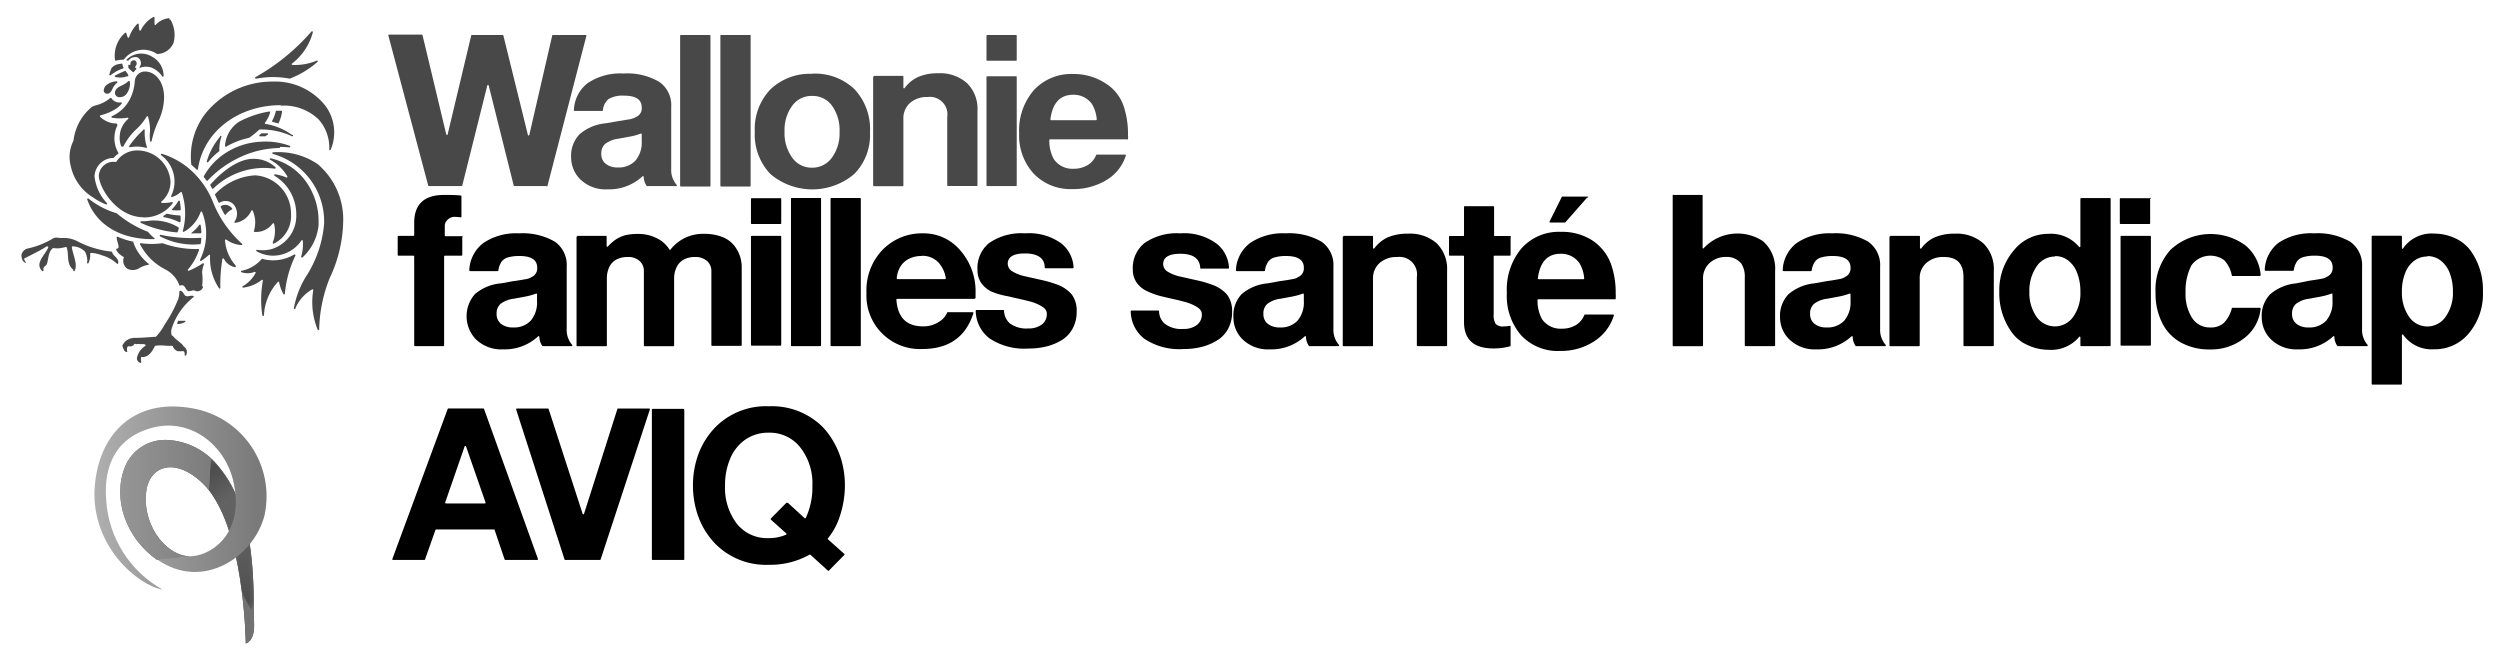
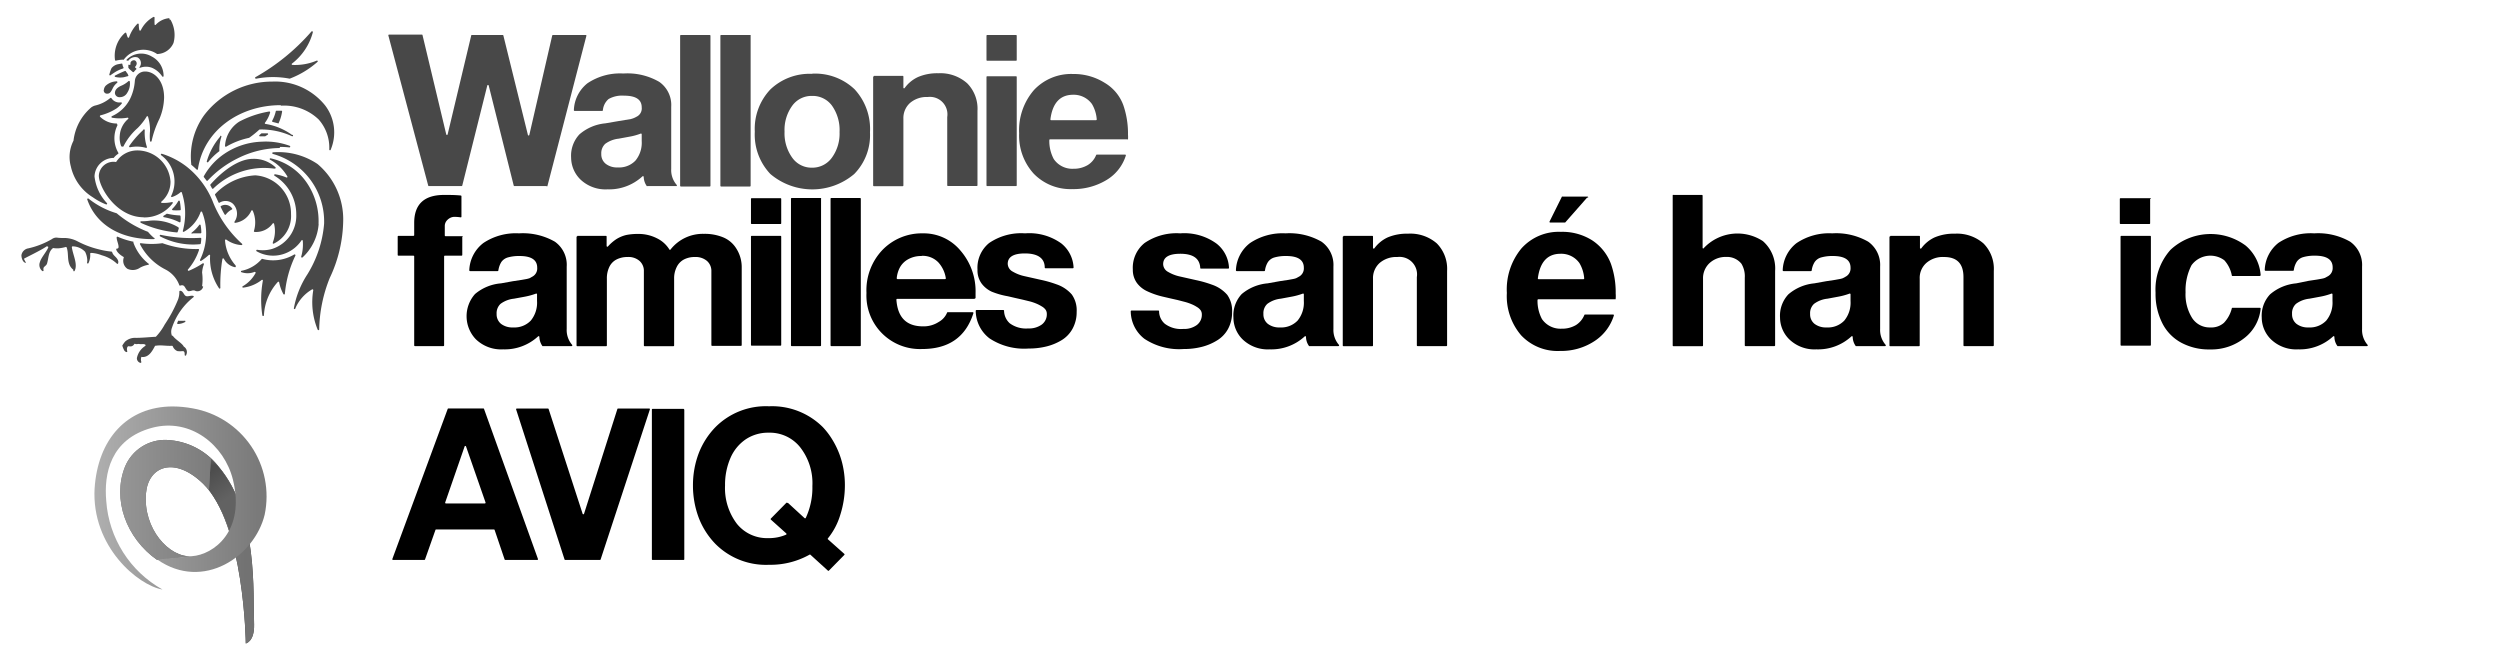
<svg xmlns="http://www.w3.org/2000/svg" xmlns:xlink="http://www.w3.org/1999/xlink" id="Calque_1" data-name="Calque 1" viewBox="0 0 299.98 79.25">
  <defs>
    <style>.cls-1{clip-path:url(#clip-path);}.cls-2{fill:none;}.cls-3{fill:url(#Dégradé_sans_nom_4);}.cls-4{clip-path:url(#clip-path-2);}.cls-5{fill:url(#Dégradé_sans_nom_4-2);}.cls-6{fill:#484848;}.cls-7{clip-path:url(#clip-path-3);}.cls-8{fill:url(#Dégradé_sans_nom_16);}.cls-9{fill:url(#Dégradé_sans_nom_15);}.cls-10{clip-path:url(#clip-path-5);}.cls-11{mask:url(#mask);}.cls-12{fill:url(#Dégradé_sans_nom_14);}.cls-13{clip-path:url(#clip-path-6);}.cls-14{mask:url(#mask-2);}.cls-15{fill:url(#Dégradé_sans_nom_14-2);}.cls-16{clip-path:url(#clip-path-7);}.cls-17{fill:url(#Dégradé_sans_nom_13);}</style>
    <clipPath id="clip-path">
      <rect class="cls-2" x="22.67" y="54.8" width="8.55" height="10.17" transform="translate(-28.83 25.22) rotate(-33.92)" />
    </clipPath>
    <linearGradient id="Dégradé_sans_nom_4" x1="454.95" y1="547.73" x2="455.95" y2="547.73" gradientTransform="matrix(0, -3.77, -3.77, 0, 2090.21, 1775.15)" gradientUnits="userSpaceOnUse">
      <stop offset="0" stop-color="#fff" />
      <stop offset="1" />
    </linearGradient>
    <clipPath id="clip-path-2">
      <rect class="cls-2" x="28.03" y="63.75" width="2.65" height="9.54" transform="translate(-3.39 1.55) rotate(-2.87)" />
    </clipPath>
    <linearGradient id="Dégradé_sans_nom_4-2" x1="266.81" y1="496.09" x2="267.81" y2="496.09" gradientTransform="matrix(0, 9.45, 9.45, 0, -4659.77, -2457.8)" xlink:href="#Dégradé_sans_nom_4" />
    <clipPath id="clip-path-3">
      <path class="cls-2" d="M15,56c-1.56,3.89.14,8.6,3.87,11.2L23,66.74c-2.67.21-5.86-3.28-5.48-7.56.28-3.23,3.4-4.47,6.83-1.16,5,4.83,5.14,19.19,5.14,19.19s1.05-.21,1-2.27C30.34,71.25,31,61.62,26.24,56A8.33,8.33,0,0,0,20,52.79,5.2,5.2,0,0,0,15,56" />
    </clipPath>
    <linearGradient id="Dégradé_sans_nom_16" x1="290.21" y1="556.75" x2="291.21" y2="556.75" gradientTransform="matrix(16.05, 0, 0, -16.05, -4644.42, 9002.83)" gradientUnits="userSpaceOnUse">
      <stop offset="0" stop-color="#777" />
      <stop offset="1" stop-color="#3d3d3d" />
    </linearGradient>
    <linearGradient id="Dégradé_sans_nom_15" x1="290.21" y1="556.75" x2="291.21" y2="556.75" gradientTransform="matrix(16.05, 0, 0, -16.05, -4644.42, 9002.83)" gradientUnits="userSpaceOnUse">
      <stop offset="0" stop-color="#989898" />
      <stop offset="1" stop-color="#727272" />
    </linearGradient>
    <clipPath id="clip-path-5">
      <path class="cls-2" d="M25.07,58.81a17.35,17.35,0,0,1,2.74,5.94l1-4.13A14.87,14.87,0,0,0,26.24,56a12.38,12.38,0,0,0-.94-1Z" />
    </clipPath>
    <mask id="mask" x="14.44" y="47.36" width="25.01" height="25.04" maskUnits="userSpaceOnUse">
      <g class="cls-1">
        <rect class="cls-3" x="17.96" y="50.84" width="17.97" height="18.09" transform="translate(-28.83 25.22) rotate(-33.91)" />
      </g>
    </mask>
    <linearGradient id="Dégradé_sans_nom_14" x1="454.95" y1="547.73" x2="455.95" y2="547.73" gradientTransform="matrix(0, -3.77, -3.77, 0, 2090.21, 1775.15)" gradientUnits="userSpaceOnUse">
      <stop offset="0" stop-color="#626262" />
      <stop offset="1" stop-color="#4d4d4d" />
    </linearGradient>
    <clipPath id="clip-path-6">
      <path class="cls-2" d="M28.27,66.57c.34,1.53.59,3.06.76,4.47.14.35.29.7.46,1a11.83,11.83,0,0,0,.69,1.16l.26-.86a45.11,45.11,0,0,0-.73-8.58Z" />
    </clipPath>
    <mask id="mask-2" x="27.31" y="63.53" width="4.09" height="9.97" maskUnits="userSpaceOnUse">
      <g class="cls-4">
        <rect class="cls-5" x="27.55" y="63.62" width="3.6" height="9.8" transform="translate(-3.39 1.56) rotate(-2.87)" />
      </g>
    </mask>
    <linearGradient id="Dégradé_sans_nom_14-2" x1="266.81" y1="496.09" x2="267.81" y2="496.09" gradientTransform="matrix(0, 9.45, 9.45, 0, -4659.77, -2457.8)" xlink:href="#Dégradé_sans_nom_14" />
    <clipPath id="clip-path-7">
      <path class="cls-2" d="M11.35,58.58c-.4,7,5.23,11.67,8.15,12.16a13.22,13.22,0,0,1-6.75-10.61c-.3-3.27.49-7.45,5.5-8.8,4.61-1.23,8.67,2.06,9.7,6.23,1.51,6.12-2.27,9-4.94,9.18l-4.12.41c5.49,3.83,11.67-.41,12.87-5.4A10.72,10.72,0,0,0,23.12,49a13.49,13.49,0,0,0-2.39-.23c-5.49,0-9,3.93-9.38,9.86" />
    </clipPath>
    <linearGradient id="Dégradé_sans_nom_13" x1="295.13" y1="550.99" x2="296.13" y2="550.99" gradientTransform="matrix(20.7, 0, 0, -20.7, -6098.96, 11467.23)" gradientUnits="userSpaceOnUse">
      <stop offset="0" stop-color="#b2b2b2" />
      <stop offset="1" stop-color="#7a7a7a" />
    </linearGradient>
  </defs>
  <path class="cls-6" d="M65.6,22.33H61.73a.1.1,0,0,1-.09-.07l-3-12a.09.09,0,0,0-.17,0l-3,12a.1.1,0,0,1-.09.07H51.46a.08.08,0,0,1-.08-.07l-4.78-18a.09.09,0,0,1,.09-.11h3.92a.08.08,0,0,1,.09.07l2.84,11.88a.09.09,0,0,0,.18,0L56.54,4.27a.07.07,0,0,1,.08-.07h3.7a.08.08,0,0,1,.08.06l2.94,11.91a.09.09,0,0,0,.18,0l2.74-11.9a.1.1,0,0,1,.09-.07h3.93a.08.08,0,0,1,.08.11l-4.67,18a.1.1,0,0,1-.09.07" />
  <path class="cls-6" d="M81.14,22.33H77.69a.09.09,0,0,1-.08,0,2,2,0,0,1-.37-1.11.09.09,0,0,0-.15-.06,5.9,5.9,0,0,1-4.2,1.56,4.35,4.35,0,0,1-3.27-1.21,3.71,3.71,0,0,1-1.09-2.59,3.75,3.75,0,0,1,1-2.8,5.54,5.54,0,0,1,3.11-1.32l1.45-.25,1.62-.27a2.42,2.42,0,0,0,.66-.27A1.1,1.1,0,0,0,77,12.88c0-.93-.7-1.4-2.11-1.4a3.29,3.29,0,0,0-1.86.4,2,2,0,0,0-.69,1.36.09.09,0,0,1-.09.07h-3.3a.09.09,0,0,1-.09-.1A4.31,4.31,0,0,1,70.48,10,7,7,0,0,1,74.8,8.82a7.6,7.6,0,0,1,4.3,1,3.38,3.38,0,0,1,1.44,3v7.46a2.7,2.7,0,0,0,.66,1.91.09.09,0,0,1-.06.15M77,16.92v-.8a.09.09,0,0,0-.12-.09,7.23,7.23,0,0,1-1.4.38l-1.25.23a3.36,3.36,0,0,0-1.61.62,1.54,1.54,0,0,0-.47,1.21,1.44,1.44,0,0,0,.54,1.19,2.19,2.19,0,0,0,1.44.43,2.71,2.71,0,0,0,2.12-.82A3.37,3.37,0,0,0,77,16.92" />
  <path class="cls-6" d="M85.25,4.29v18a.09.09,0,0,1-.09.09H81.7a.1.1,0,0,1-.09-.09V4.29a.1.1,0,0,1,.09-.09h3.46a.09.09,0,0,1,.09.09" />
  <path class="cls-6" d="M90.07,4.29v18a.09.09,0,0,1-.09.09H86.53a.09.09,0,0,1-.09-.09V4.29a.09.09,0,0,1,.09-.09H90a.09.09,0,0,1,.09.09" />
  <path class="cls-6" d="M97.46,8.84a6.86,6.86,0,0,1,5.08,1.87,7,7,0,0,1,1.85,5.17,6.65,6.65,0,0,1-1.89,5,7.78,7.78,0,0,1-10.06,0,6.86,6.86,0,0,1-1.87-5.08,6.87,6.87,0,0,1,1.87-5.07,6.82,6.82,0,0,1,5-1.87m0,2.65a2.85,2.85,0,0,0-2.38,1.18,4.92,4.92,0,0,0-.92,3.11,5,5,0,0,0,.92,3.12,2.84,2.84,0,0,0,2.38,1.2,2.88,2.88,0,0,0,2.38-1.2,4.9,4.9,0,0,0,.92-3.07,5.07,5.07,0,0,0-.9-3.16,2.86,2.86,0,0,0-2.4-1.18" />
  <path class="cls-6" d="M104.86,9.1h3.45a.09.09,0,0,1,.09.09v1.36a.09.09,0,0,0,.16,0,4.09,4.09,0,0,1,1.6-1.31,5.86,5.86,0,0,1,2.43-.45A4.84,4.84,0,0,1,116.06,10a4.34,4.34,0,0,1,1.23,3.3v8.93a.09.09,0,0,1-.09.09h-3.45a.09.09,0,0,1-.09-.09V14.05a2.1,2.1,0,0,0-2.34-2.41,3.06,3.06,0,0,0-2.12.71,2.43,2.43,0,0,0-.8,1.9v8a.09.09,0,0,1-.09.09h-3.45a.09.09,0,0,1-.09-.09v-13a.09.09,0,0,1,.09-.09" />
  <path class="cls-6" d="M122,4.29V7.2a.09.09,0,0,1-.09.09h-3.45a.09.09,0,0,1-.09-.09V4.29a.09.09,0,0,1,.09-.09h3.45a.09.09,0,0,1,.09.09m0,4.9V22.24a.09.09,0,0,1-.09.09h-3.45a.09.09,0,0,1-.09-.09v-13a.09.09,0,0,1,.09-.09h3.45a.09.09,0,0,1,.09.09" />
  <path class="cls-6" d="M135.3,16.72H126a.09.09,0,0,0-.09.1,4.61,4.61,0,0,0,.53,2.26,2.69,2.69,0,0,0,2.36,1.17,3.26,3.26,0,0,0,1.73-.45,2.49,2.49,0,0,0,1-1.2.1.1,0,0,1,.08-.05H135a.09.09,0,0,1,.09.12,5.24,5.24,0,0,1-2.3,2.92,7.66,7.66,0,0,1-4.14,1.1,6.12,6.12,0,0,1-4.62-1.86A6.76,6.76,0,0,1,122.29,16a7.37,7.37,0,0,1,1.78-5.2,6.11,6.11,0,0,1,4.7-1.92,6.93,6.93,0,0,1,3.77,1.05,5.18,5.18,0,0,1,2.25,2.69,10.42,10.42,0,0,1,.56,3.53,4.3,4.3,0,0,1,0,.61m-9.22-2.34h5.38a.09.09,0,0,0,.09-.1,4.2,4.2,0,0,0-.57-1.83,2.69,2.69,0,0,0-2.26-1.12c-1.57,0-2.48,1-2.73,2.95a.09.09,0,0,0,.09.1" />
  <path class="cls-6" d="M20.72,40.26c.21.41,1.17.94,1.33,1.33l0,0a.75.75,0,0,1,.29,1,.09.09,0,0,1-.18,0c0-.23,0-.44-.22-.46a2.89,2.89,0,0,1-.65,0,1,1,0,0,1-.56-.58.11.11,0,0,0-.1-.06c-.65.05-1.3-.12-1.95,0a.13.13,0,0,0-.07,0c-.33.62-.74,1.4-1.56,1.35a.07.07,0,0,0-.09,0,.92.92,0,0,0,0,.59.1.1,0,0,1-.12.11.55.55,0,0,1-.31-.22.52.52,0,0,1-.1-.37,2.23,2.23,0,0,1,1-1.44.11.11,0,0,0,0-.16c-.26-.13-.43,0-.76-.08-.12,0-.31.05-.44,0a.1.1,0,0,0-.11,0,.53.53,0,0,1-.62.28.19.19,0,0,0-.23.13.7.7,0,0,0,0,.45.09.09,0,0,1-.14.1.44.44,0,0,1-.23-.2,2.91,2.91,0,0,1-.21-.51.08.08,0,0,1,0-.08,3.65,3.65,0,0,1,.32-.45,1.78,1.78,0,0,1,1.29-.45c.78,0,1.61-.09,2.4-.13a6.84,6.84,0,0,0,1.07-1.48,16.46,16.46,0,0,0,1.6-3A2.64,2.64,0,0,0,21.52,35a.1.1,0,0,1,.08-.11c.38,0,.44.49.69.62s.61-.1.91,0a.09.09,0,0,1,0,.16,7.84,7.84,0,0,0-2.56,3.64,1.34,1.34,0,0,0,0,1m1.51-1.82c-.22,0-.48,0-.66,0a.1.1,0,0,0-.1,0,1.23,1.23,0,0,0-.12.26.09.09,0,0,0,.09.13,1.92,1.92,0,0,0,.83-.23c.09,0,.05-.17,0-.18m-8-7.13c-.13-.49-.61-.63-.73-1.08a.1.1,0,0,0-.09-.07,9.83,9.83,0,0,1-1.51-.27,11.19,11.19,0,0,1-2.63-1,3.52,3.52,0,0,0-1.34-.36c-.37,0-.8,0-1.06-.05a.91.91,0,0,0-.6.18A9.94,9.94,0,0,1,3.4,29.8a1,1,0,0,0-.83.82c0,.37.19.92.55.92-.08-.18-.26-.45-.23-.5S5,30,5.58,29.57a.1.1,0,0,1,.09,0l.06,0a.11.11,0,0,1,.06.12c-.15.44-.88,1.26-1,1.76a.93.93,0,0,0,.3,1.08.1.1,0,0,0,.14-.1.53.53,0,0,1,0-.3c.09-.18.34-.27.41-.5.2-.64.15-1.44.72-1.86a.1.1,0,0,1,.07,0A3.31,3.31,0,0,0,7,29.8a5,5,0,0,0,.88-.16A.09.09,0,0,1,8,29.7c.22.6.09,1.26.28,1.89a1.44,1.44,0,0,0,.51.77.14.14,0,0,1,0,.13.09.09,0,0,0,.17,0c.39-.8-.2-1.86-.34-2.82a.1.1,0,0,1,.1-.11,2.1,2.1,0,0,1,1.49.65,2.39,2.39,0,0,1,.24.78,1.45,1.45,0,0,1,0,.51.09.09,0,0,0,.17.06,2.12,2.12,0,0,0,.2-1.12c0-.09.14-.1.19-.09a4,4,0,0,1,1.2.28,4.32,4.32,0,0,1,1.81,1,.09.09,0,0,0,.16-.05.81.81,0,0,0,0-.31M27.84,25a1,1,0,0,0-1.35-.26.11.11,0,0,0,0,.11c.14.3.31.63.46.88a.09.09,0,0,0,.16,0,2,2,0,0,1,.73-.6.1.1,0,0,0,0-.14m4.9,4.11a.09.09,0,0,0,.12.13,3.68,3.68,0,0,0,2.06-3.55,4.58,4.58,0,0,0-4.3-4.64,7.15,7.15,0,0,0-4.81,2.26.11.11,0,0,0,0,.11c.14.28.29.62.42.9a.11.11,0,0,0,.14,0,1.34,1.34,0,0,1,1.58.14,1.69,1.69,0,0,1,.19,2.15.09.09,0,0,0,.09.14,2.48,2.48,0,0,0,1.92-1.45.1.1,0,0,1,.18,0,3.49,3.49,0,0,1,.14,2.42.09.09,0,0,0,.08.12,2.45,2.45,0,0,0,2.16-1,.1.1,0,0,1,.17,0,3.64,3.64,0,0,1-.12,2.18m.2-8.79a.09.09,0,0,0,.08-.16,3.78,3.78,0,0,0-2.68-1c-1.65,0-3.55,1.33-5.11,3.08a.09.09,0,0,0,0,.11l.2.37a.1.1,0,0,0,.15,0,8.82,8.82,0,0,1,6-2.47,9.83,9.83,0,0,1,1.34.09m.64-2.61a9.28,9.28,0,0,1,1.14.06.1.1,0,0,0,.05-.19A8.25,8.25,0,0,0,31.44,17a8.49,8.49,0,0,0-4.51,1.45,7.85,7.85,0,0,0-2.47,2.69.11.11,0,0,0,0,.11l.24.31.08.11a.09.09,0,0,0,.14,0A12.43,12.43,0,0,1,28.52,19a11.55,11.55,0,0,1,5.06-1.24M32.06,16h-.63l-.06,0-.23.2a.09.09,0,0,0,.07.16h.6l.3-.19a.09.09,0,0,0,0-.17m1.33-1.24a5,5,0,0,0,.41-1.37c0-.06,0-.11-.1-.1l-.58,0a.08.08,0,0,0-.08.07,4.4,4.4,0,0,1-.43,1.13.1.1,0,0,0,.06.14l.61.16a.08.08,0,0,0,.11,0m-7,1.58a7.94,7.94,0,0,0-1.63,3,.1.1,0,0,0,.17.08,7.22,7.22,0,0,1,1.34-1.31.09.09,0,0,0,0-.08,4.85,4.85,0,0,1,.24-1.63.09.09,0,0,0-.16-.09m4.36-6.9a10.54,10.54,0,0,1,4,0h0a10.84,10.84,0,0,0,3.32-2,.09.09,0,0,0-.09-.16,6.68,6.68,0,0,1-2.89.51.09.09,0,0,1-.05-.17,7,7,0,0,0,2.49-3.75.1.1,0,0,0-.17-.09,25.38,25.38,0,0,1-6.72,5.48.1.1,0,0,0,.06.18m3,3.24a6,6,0,0,1,4.53,1.66,5.1,5.1,0,0,1,1.27,3.6.09.09,0,0,0,.18,0,5.34,5.34,0,0,0-.67-5.28,7.7,7.7,0,0,0-6.35-2.87,10.25,10.25,0,0,0-8.15,4,8.47,8.47,0,0,0-1.57,5.91.09.09,0,0,0,0,.07c.22.18.43.37.64.57a.09.09,0,0,0,.16-.05c.69-4.65,5-7.67,9.93-7.67M17.22,26.09a4.24,4.24,0,0,0,3.49-1.69.09.09,0,0,0-.09-.15,4.94,4.94,0,0,1-1.19.1.09.09,0,0,1-.06-.16,3.12,3.12,0,0,0,1.09-2.38,4,4,0,0,0-4-3.76,3,3,0,0,0-2.52,1.38.09.09,0,0,1-.08,0,1.76,1.76,0,0,0-2,1.64c0,1.42,2.13,5,5.37,5m3.51-.84a6.45,6.45,0,0,0,.86,0,.1.1,0,0,0,.09-.1,6.69,6.69,0,0,0-.12-1,.1.1,0,0,0-.18,0,4.25,4.25,0,0,1-.71.93.09.09,0,0,0,.06.16M24,28.54a17.93,17.93,0,0,1-4.71-.36.1.1,0,0,0-.08.18A8.46,8.46,0,0,0,24,29.3a.09.09,0,0,0,.09-.08,3.34,3.34,0,0,0,.06-.58.09.09,0,0,0-.1-.1m-4.34-2.47a6.7,6.7,0,0,1,1.82.6.09.09,0,0,0,.13-.07,3.44,3.44,0,0,0,0-.65.1.1,0,0,0-.09-.1,8.4,8.4,0,0,1-1.5-.2H20a3,3,0,0,1-.35.23.1.1,0,0,0,0,.18m-2.77.67a12.8,12.8,0,0,0,4.34,1.16.09.09,0,0,0,.1-.07c.05-.14.1-.29.14-.44l-.05-.1a5.7,5.7,0,0,0-3.36-.81,6.8,6.8,0,0,1-1.12.08.09.09,0,0,0,0,.18M23.07,28c.31,0,.69,0,1,0a.11.11,0,0,0,.09-.1,5.25,5.25,0,0,0-.09-.9.1.1,0,0,0-.17,0,4.27,4.27,0,0,1-.87.89.09.09,0,0,0,.05.17m-4.56.52a5.42,5.42,0,0,1-.76-.76s0,0,0,0A13.18,13.18,0,0,1,14,25.59l0,0a9.91,9.91,0,0,1-3.38-1.76.1.1,0,0,0-.15.11c1.07,3.08,4.09,4.83,8,4.75a.1.1,0,0,0,.06-.17m-.62,3.19A5.72,5.72,0,0,1,16,29.1.09.09,0,0,0,16,29a8.83,8.83,0,0,1-1.87-.59.09.09,0,0,0-.13.1c0,.31.18.67.22,1s-.1.31-.23.33,0,.51.85,1a.1.1,0,0,1,0,.1,1.17,1.17,0,0,0,.44,1.31,1.51,1.51,0,0,0,1.54-.14,3.29,3.29,0,0,1,1-.34.1.1,0,0,0,0-.17m6.43,2.73a5.86,5.86,0,0,0,0-1.62,3.29,3.29,0,0,1,.22-1,.1.1,0,0,0-.14-.11,10.27,10.27,0,0,1-1.67.89.1.1,0,0,1-.11-.15A6.93,6.93,0,0,0,23.88,30a.09.09,0,0,0-.09-.12,11.81,11.81,0,0,1-4.3-.7h0a9.18,9.18,0,0,1-2.59,0,.09.09,0,0,0-.1.13,7,7,0,0,0,3,3,3.45,3.45,0,0,1,1.71,1.89.09.09,0,0,0,.12.07c.31-.11.45,0,.58.22s.27.45.44.45a1.4,1.4,0,0,0,.39-.07.55.55,0,0,1,.34,0,.58.58,0,0,0,.35.08.71.71,0,0,0,.65-.56m3.91-2.52A5.08,5.08,0,0,1,27,28.84c0-.08.09-.14.15-.09a3.5,3.5,0,0,0,1.83.66.09.09,0,0,0,.06-.16,13.47,13.47,0,0,1-3.44-4.89,10.19,10.19,0,0,0-3.29-4.43,9.46,9.46,0,0,0-2.89-1.48.1.1,0,0,0-.09.17,3.92,3.92,0,0,1,1.21,4.89.09.09,0,0,0,.11.13,3,3,0,0,0,1-.56.1.1,0,0,1,.16,0,8.05,8.05,0,0,1,.13,4.62.09.09,0,0,0,.13.11,4.34,4.34,0,0,0,2-2.37.1.1,0,0,1,.18,0A7.12,7.12,0,0,1,24,31.18a.1.1,0,0,0,.14.12,6.49,6.49,0,0,0,.92-.71.09.09,0,0,1,.15.08,6.38,6.38,0,0,0,1.06,3.9.09.09,0,0,0,.17-.06,18.65,18.65,0,0,1,.25-3.45.1.1,0,0,1,.18,0,1.93,1.93,0,0,0,1.31,1,.09.09,0,0,0,.09-.15m7.08-1.4a4.93,4.93,0,0,1-3.85.56.1.1,0,0,0-.09,0A4.31,4.31,0,0,1,29,32.49a.09.09,0,0,0,0,.18,2.21,2.21,0,0,0,1.55-.05c.08,0,.15.06.12.14a4.09,4.09,0,0,1-1.53,1.58.09.09,0,0,0,.06.17,4.4,4.4,0,0,0,2.19-.91.09.09,0,0,1,.15.09,12.72,12.72,0,0,0-.06,4.16.1.1,0,0,0,.19,0,6.41,6.41,0,0,1,1.65-4,.1.1,0,0,1,.17,0A5,5,0,0,0,34,35.28a.1.1,0,0,0,.18,0,13.15,13.15,0,0,1,1.27-4.62.1.1,0,0,0-.14-.12m2.91-3.63A8.17,8.17,0,0,0,36.86,22,7.05,7.05,0,0,0,32.48,19a.09.09,0,0,0-.06.17,5.31,5.31,0,0,1,2.06,2,.09.09,0,0,1-.11.13A5.67,5.67,0,0,0,33,20.91a.1.1,0,0,0-.06.18,5.41,5.41,0,0,1,2.61,4.65,4.17,4.17,0,0,1-2.9,4.13,4,4,0,0,1-1.79.1.1.1,0,0,0-.07.18,4,4,0,0,0,3.55.21,4.13,4.13,0,0,0,1.82-1.49.09.09,0,0,1,.17,0,5.13,5.13,0,0,1-.19,1.92.1.1,0,0,0,.16.1,6.06,6.06,0,0,0,1.94-4.06M35.44,37a.09.09,0,0,1-.18,0,11,11,0,0,1,1.63-4.09,13.67,13.67,0,0,0,2-6.06,8.41,8.41,0,0,0-6.15-8.38.1.1,0,0,1,0-.19,8.38,8.38,0,0,1,5.36,1.4,8.68,8.68,0,0,1,3.08,6.9,16.54,16.54,0,0,1-1.62,6.79,17.36,17.36,0,0,0-1.26,6.19.1.1,0,0,1-.18,0,8.68,8.68,0,0,1-.53-4.74.1.1,0,0,0-.15-.09,4.8,4.8,0,0,0-2,2.27M14.64,17.55a.1.1,0,0,0,.18,0,7.31,7.31,0,0,1,1.7-2.19A7.18,7.18,0,0,0,17.59,14a.09.09,0,0,1,.17,0A5.47,5.47,0,0,1,18,15.74a6.19,6.19,0,0,0,0,1.19.1.1,0,0,0,.19,0,11.62,11.62,0,0,1,.94-2.67,6.89,6.89,0,0,0,.56-2.56c0-2.06-1.18-3.12-2.27-3.12a1.22,1.22,0,0,0-1.24,1.14,5.89,5.89,0,0,1-.56,2.12,4.49,4.49,0,0,1-2.19,2.1.1.1,0,0,0,0,.18,5.34,5.34,0,0,0,1.87,0,.09.09,0,0,1,.07.16,2.86,2.86,0,0,0-1,2,2.79,2.79,0,0,0,.19,1.31m2.64-2a11.26,11.26,0,0,0-1.7,1.94.1.1,0,0,0,.11.14,4.07,4.07,0,0,1,1.9.07.09.09,0,0,0,.11-.13,5.42,5.42,0,0,1-.25-2,.1.1,0,0,0-.17-.06m17.83.63a7.48,7.48,0,0,0-3.17-1.31.09.09,0,0,1-.06-.15,3.73,3.73,0,0,0,.61-1.21.1.1,0,0,0-.11-.13A11.83,11.83,0,0,0,28.7,14.6,3.71,3.71,0,0,0,27,17.5a.1.1,0,0,0,.14.1,9.22,9.22,0,0,1,2.75-1.06h0a11.39,11.39,0,0,0,1.24-1l.06,0a8.72,8.72,0,0,1,3.83.8.09.09,0,0,0,.1-.16M13.82,9.05a.1.1,0,0,0,0,.18,2.53,2.53,0,0,0,.85.06c.16,0,.46-.1.63-.14A.09.09,0,0,0,15.38,9a.94.94,0,0,0-.12-.22,3,3,0,0,1-.18-.25.11.11,0,0,0-.12,0c-.26.1-.52.22-.77.34l-.37.19M12.45,10.8a.39.39,0,0,0,.42.44c.31,0,.44-.2.65-.63a1.88,1.88,0,0,1,.53-.67A.1.1,0,0,0,14,9.76a2,2,0,0,0-1.33.54.88.88,0,0,0-.21.5m3.12-1a.1.1,0,0,0-.17-.06,3,3,0,0,1-.92.57c-.4.2-.7.45-.7.86a.53.53,0,0,0,.57.49,1,1,0,0,0,.91-.53,2,2,0,0,0,.31-1.33m.66-1.67a.08.08,0,0,1,0-.14.71.71,0,0,0,.11-.17.42.42,0,0,0-.16-.57.43.43,0,0,0-.53.27.58.58,0,0,0,0,.18.1.1,0,0,1-.12.09.11.11,0,0,0-.14,0c0,.07,0,.19,0,.33a1,1,0,0,0,.26.28l.26.23a.11.11,0,0,0,.15,0,1.53,1.53,0,0,1,.27-.3.09.09,0,0,0,0-.13l-.11-.11m4.08-5.91a2.51,2.51,0,0,0-1.6.77.09.09,0,0,1-.16,0,8,8,0,0,1,0-.83.1.1,0,0,0-.15-.08A3.66,3.66,0,0,0,16.9,3.62c0,.07-.16.07-.18,0a3.53,3.53,0,0,1-.07-.7.1.1,0,0,0-.16-.07,4.3,4.3,0,0,0-1,1.62.09.09,0,0,1-.17,0c-.08-.16-.12-.37-.18-.52a.1.1,0,0,0-.15,0,3.67,3.67,0,0,0-1.19,3.25.1.1,0,0,0,.11.08,3.55,3.55,0,0,1,.85-.12.1.1,0,0,0,.09,0,2.92,2.92,0,0,1,4-.68.08.08,0,0,0,.07,0,2.19,2.19,0,0,0,1.9-1.33,3.65,3.65,0,0,0-.36-2.78.11.11,0,0,0-.09,0M14.05,14.82A2.84,2.84,0,0,1,12,14a.11.11,0,0,1,.06-.16A6.4,6.4,0,0,0,14,13a3.53,3.53,0,0,0,.6-.56.1.1,0,0,0-.08-.16,1.13,1.13,0,0,1-1.15-.5.1.1,0,0,0-.16,0,4.34,4.34,0,0,1-1.82.89,1.43,1.43,0,0,0-.43.21,6.17,6.17,0,0,0-2.14,4s0,0,0,0a4.29,4.29,0,0,0-.32,3.09,5.82,5.82,0,0,0,2.65,3.71,7.26,7.26,0,0,0,1.58.85.1.1,0,0,0,.11-.15,5.53,5.53,0,0,1-1.5-3.22,2.31,2.31,0,0,1,2.24-2.21.07.07,0,0,0,.06,0,2.29,2.29,0,0,1,.55-.5.11.11,0,0,0,0-.13,3.48,3.48,0,0,1-.1-3.28.1.1,0,0,0-.08-.14M14,8.54a4.55,4.55,0,0,1,.76-.32.1.1,0,0,0,.06-.13.91.91,0,0,1-.13-.38.08.08,0,0,0-.1-.08l-.4.07a1.35,1.35,0,0,0-.81.48,3.91,3.91,0,0,0-.25.73.09.09,0,0,0,.15.1c.23-.16.46-.32.72-.47m1.29-1.28,0,0a.09.09,0,0,0,.13,0,1,1,0,0,1,1.09-.37.78.78,0,0,1,.2,1.2l.06.06a2,2,0,0,1,1.5,0,2.79,2.79,0,0,1,1.18,1,.1.1,0,0,0,.18,0,2.61,2.61,0,0,0-1.41-2.36,2.46,2.46,0,0,0-3,.34.1.1,0,0,0,0,.15" />
  <path d="M59.26,63.53H52.33a.09.09,0,0,0-.08.06L51,67.13a.1.1,0,0,1-.09.06H47.17a.09.09,0,0,1-.09-.12l6.64-18a.1.1,0,0,1,.08-.06H58a.09.09,0,0,1,.08.06l6.47,18a.09.09,0,0,1-.09.12H60.64a.1.1,0,0,1-.09-.06l-1.2-3.54a.1.1,0,0,0-.09-.06m-1-3.24-2.34-6.72a.09.09,0,0,0-.17,0l-2.33,6.72a.09.09,0,0,0,.08.12h4.68a.09.09,0,0,0,.08-.12" />
  <path d="M72,67.19H67.83a.1.1,0,0,1-.09-.06l-5.81-18a.09.09,0,0,1,.09-.11h3.72a.1.1,0,0,1,.09.06l4.08,12.57a.09.09,0,0,0,.17,0l4-12.57a.09.09,0,0,1,.09-.06H77.9a.08.08,0,0,1,.08.11l-5.91,18a.09.09,0,0,1-.08.06" />
  <path d="M82.11,49.15V67.1a.09.09,0,0,1-.09.09H78.31a.09.09,0,0,1-.09-.09V49.15a.09.09,0,0,1,.09-.09H82a.09.09,0,0,1,.09.09" />
  <path d="M99.31,64.68l2,1.78a.09.09,0,0,1,0,.13l-1.85,1.88a.08.08,0,0,1-.12,0l-2.1-1.91a.09.09,0,0,0-.11,0,9.61,9.61,0,0,1-4.84,1.21,8.55,8.55,0,0,1-6.45-2.51,9.27,9.27,0,0,1-2-3.14,11,11,0,0,1-.69-3.87,10.82,10.82,0,0,1,.69-3.86,9.33,9.33,0,0,1,2-3.13,8.53,8.53,0,0,1,6.44-2.51,8.62,8.62,0,0,1,6.46,2.51,8.83,8.83,0,0,1,1.1,1.44,10.14,10.14,0,0,1,.84,1.68,9.88,9.88,0,0,1,.52,1.85,10.86,10.86,0,0,1,.18,2,11.68,11.68,0,0,1-.56,3.57,8.2,8.2,0,0,1-1.47,2.79.08.08,0,0,0,0,.12m-4.77-4.34,1.95,1.79a.1.1,0,0,0,.15,0,8.58,8.58,0,0,0,.8-3.83A7,7,0,0,0,96,53.65a4.66,4.66,0,0,0-3.78-1.73,4.81,4.81,0,0,0-2.73.79,5.16,5.16,0,0,0-1.83,2.22A8.06,8.06,0,0,0,87,58.25a7.08,7.08,0,0,0,1.42,4.6,4.63,4.63,0,0,0,3.76,1.72,5.14,5.14,0,0,0,2.16-.42.1.1,0,0,0,0-.15l-1.84-1.65a.09.09,0,0,1,0-.13l1.85-1.88a.11.11,0,0,1,.13,0" />
  <path d="M55.47,28.39v2.2a.09.09,0,0,1-.09.09h-2a.09.09,0,0,0-.09.09V41.44a.09.09,0,0,1-.09.09H49.79a.09.09,0,0,1-.09-.09V30.77a.09.09,0,0,0-.09-.09h-1.8a.09.09,0,0,1-.09-.09v-2.2a.09.09,0,0,1,.09-.09h1.8a.09.09,0,0,0,.09-.09V26.75q0-3.36,3.59-3.36c.66,0,1.32,0,2,.07a.09.09,0,0,1,.08.09V26a.08.08,0,0,1-.1.08,5.17,5.17,0,0,0-.76-.06,1.16,1.16,0,0,0-.52.14,1.33,1.33,0,0,0-.45.4,1,1,0,0,0-.17.53v1.16a.09.09,0,0,0,.09.09h2a.09.09,0,0,1,.09.09" />
  <path d="M68.61,41.53H65.17a.12.12,0,0,1-.08,0,2,2,0,0,1-.37-1.11.09.09,0,0,0-.15-.06,5.9,5.9,0,0,1-4.2,1.56,4.36,4.36,0,0,1-3.28-1.22A4,4,0,0,1,57,35.28,5.51,5.51,0,0,1,60.12,34l1.44-.26,1.06-.16.56-.1a3.14,3.14,0,0,0,.37-.1l.3-.17a1.11,1.11,0,0,0,.61-1.09c0-.93-.7-1.4-2.11-1.4a4.83,4.83,0,0,0-1.41.17,1.44,1.44,0,0,0-.79.56,2.64,2.64,0,0,0-.35,1,.09.09,0,0,1-.09.08h-3.3a.1.1,0,0,1-.1-.1A4.31,4.31,0,0,1,58,29.16,7,7,0,0,1,62.28,28a7.71,7.71,0,0,1,4.3,1A3.4,3.4,0,0,1,68,32v7.47a2.72,2.72,0,0,0,.65,1.91.09.09,0,0,1-.06.15m-4.15-5.41v-.81a.09.09,0,0,0-.12-.08,8.31,8.31,0,0,1-1.4.38l-1.25.23a3.26,3.26,0,0,0-1.61.62,1.54,1.54,0,0,0-.47,1.21,1.47,1.47,0,0,0,.53,1.19,2.24,2.24,0,0,0,1.45.43,2.72,2.72,0,0,0,2.12-.82,3.38,3.38,0,0,0,.75-2.35" />
  <path d="M69.27,28.3H72.7a.09.09,0,0,1,.09.09v1.13a.09.09,0,0,0,.16.05,5.16,5.16,0,0,1,1-.87,4,4,0,0,1,1.23-.51,7.2,7.2,0,0,1,1.39-.12,4.86,4.86,0,0,1,2.27.53,3.58,3.58,0,0,1,1.48,1.34.08.08,0,0,0,.14,0,4.92,4.92,0,0,1,4-1.88,5.78,5.78,0,0,1,2.34.43,3.36,3.36,0,0,1,1.55,1.33A4.13,4.13,0,0,1,89,32v9.41a.09.09,0,0,1-.09.09H85.45a.09.09,0,0,1-.09-.09V32.56a1.59,1.59,0,0,0-.53-1.25,2.09,2.09,0,0,0-1.45-.47,2.74,2.74,0,0,0-1.32.3,2,2,0,0,0-.86.9,3,3,0,0,0-.31,1.41v8a.09.09,0,0,1-.09.09H77.35a.09.09,0,0,1-.09-.09V32.56a1.59,1.59,0,0,0-.52-1.25,2,2,0,0,0-1.44-.47,2.83,2.83,0,0,0-1.33.3,1.93,1.93,0,0,0-.86.9,3.12,3.12,0,0,0-.29,1.41v8a.09.09,0,0,1-.09.09H69.27a.09.09,0,0,1-.09-.09v-13a.09.09,0,0,1,.09-.09" />
  <path d="M98.52,23.85V41.44a.09.09,0,0,1-.09.09H95a.09.09,0,0,1-.09-.09V23.85a.09.09,0,0,1,.09-.09h3.45a.09.09,0,0,1,.09.09" />
  <path d="M103.29,23.85V41.44a.09.09,0,0,1-.09.09H99.75a.09.09,0,0,1-.09-.09V23.85a.09.09,0,0,1,.09-.09h3.45a.09.09,0,0,1,.09.09" />
  <path d="M116.93,35.86h-9.27a.1.1,0,0,0-.1.1c.15,2.14,1.21,3.2,3.2,3.2a3.31,3.31,0,0,0,1.88-.53,2.26,2.26,0,0,0,1-1.11.09.09,0,0,1,.08-.06h3a.09.09,0,0,1,.08.12q-1.37,4.31-6.18,4.3a6.42,6.42,0,0,1-6.65-6.73A7,7,0,0,1,105.88,30a6.57,6.57,0,0,1,4.85-2,5.74,5.74,0,0,1,4.52,2.07,7.45,7.45,0,0,1,1.81,5.09c0,.18,0,.38,0,.58a.09.09,0,0,1-.09.08m-6.4-5.1a3.19,3.19,0,0,0-1.6.39,2.5,2.5,0,0,0-1,1,3.4,3.4,0,0,0-.37,1.28.1.1,0,0,0,.09.1h5.71a.09.09,0,0,0,.09-.11,3.63,3.63,0,0,0-.89-1.89,2.61,2.61,0,0,0-2-.79" />
  <path d="M117.29,32.33a3.82,3.82,0,0,1,1.4-3.17A6.8,6.8,0,0,1,123,28a6.58,6.58,0,0,1,4.35,1.21,3.92,3.92,0,0,1,1.47,2.88.09.09,0,0,1-.1.1h-3.27a.1.1,0,0,1-.09-.08c0-1.13-.84-1.7-2.38-1.7-1.37,0-2.06.42-2.06,1.25a1.09,1.09,0,0,0,.6.93,4.73,4.73,0,0,0,1.38.54l2,.45a13.65,13.65,0,0,1,1.88.54,4.22,4.22,0,0,1,1.83,1.22,3.28,3.28,0,0,1,.58,2.08,4.11,4.11,0,0,1-.48,2,3.65,3.65,0,0,1-1.31,1.39,6.48,6.48,0,0,1-1.83.76,8.66,8.66,0,0,1-2.14.25,7.54,7.54,0,0,1-4.7-1.22,4.21,4.21,0,0,1-1.65-3.3.1.1,0,0,1,.09-.1h3.22a.09.09,0,0,1,.09.09,2.07,2.07,0,0,0,.68,1.5,3.28,3.28,0,0,0,2.21.62,2.6,2.6,0,0,0,1.64-.47,1.53,1.53,0,0,0,.6-1.28.87.87,0,0,0-.15-.5,1.47,1.47,0,0,0-.45-.39,4.42,4.42,0,0,0-.61-.32,6.19,6.19,0,0,0-.81-.28l-.86-.21-.93-.21-.86-.2A9.38,9.38,0,0,1,119,35a3.18,3.18,0,0,1-1.23-1,2.67,2.67,0,0,1-.48-1.59" />
  <path d="M135.93,32.33a3.8,3.8,0,0,1,1.41-3.17A6.78,6.78,0,0,1,141.62,28,6.57,6.57,0,0,1,146,29.25a3.92,3.92,0,0,1,1.47,2.88.09.09,0,0,1-.09.1h-3.28a.08.08,0,0,1-.08-.08c-.06-1.13-.85-1.7-2.39-1.7-1.37,0-2.06.42-2.06,1.25a1.09,1.09,0,0,0,.6.93,4.73,4.73,0,0,0,1.38.54l2,.45a13.65,13.65,0,0,1,1.88.54,4.22,4.22,0,0,1,1.83,1.22,3.28,3.28,0,0,1,.58,2.08,4.11,4.11,0,0,1-.48,2A3.65,3.65,0,0,1,146,40.87a6.48,6.48,0,0,1-1.83.76,8.66,8.66,0,0,1-2.14.25,7.54,7.54,0,0,1-4.7-1.22,4.21,4.21,0,0,1-1.65-3.3.1.1,0,0,1,.09-.1H139a.09.09,0,0,1,.08.09,2,2,0,0,0,.69,1.5,3.24,3.24,0,0,0,2.21.62,2.57,2.57,0,0,0,1.63-.47,1.53,1.53,0,0,0,.6-1.28.87.87,0,0,0-.15-.5,1.47,1.47,0,0,0-.45-.39,3.91,3.91,0,0,0-.61-.32,6.19,6.19,0,0,0-.81-.28L141.3,36l-.93-.21-.86-.2a9.38,9.38,0,0,1-1.87-.65,3.18,3.18,0,0,1-1.23-1,2.67,2.67,0,0,1-.48-1.59" />
  <path d="M160.6,41.53h-3.45a.1.1,0,0,1-.07,0,1.89,1.89,0,0,1-.37-1.11.09.09,0,0,0-.15-.06,5.9,5.9,0,0,1-4.2,1.56,4.36,4.36,0,0,1-3.28-1.22A3.7,3.7,0,0,1,148,38.07a3.74,3.74,0,0,1,1-2.79A5.58,5.58,0,0,1,152.1,34l1.45-.26,1.06-.16.55-.1a2.26,2.26,0,0,0,.37-.1l.31-.17a1.12,1.12,0,0,0,.61-1.09c0-.93-.71-1.4-2.11-1.4a4.83,4.83,0,0,0-1.41.17,1.41,1.41,0,0,0-.79.56,2.48,2.48,0,0,0-.35,1,.09.09,0,0,1-.09.08h-3.31a.1.1,0,0,1-.09-.1A4.31,4.31,0,0,1,150,29.16,7,7,0,0,1,154.26,28a7.72,7.72,0,0,1,4.31,1A3.42,3.42,0,0,1,160,32v7.47a2.72,2.72,0,0,0,.66,1.91.09.09,0,0,1-.06.15m-4.15-5.41v-.81a.09.09,0,0,0-.12-.08,8.2,8.2,0,0,1-1.41.38l-1.24.23a3.26,3.26,0,0,0-1.61.62,1.51,1.51,0,0,0-.47,1.21,1.44,1.44,0,0,0,.53,1.19,2.24,2.24,0,0,0,1.45.43,2.72,2.72,0,0,0,2.12-.82,3.38,3.38,0,0,0,.75-2.35" />
  <path d="M161.21,28.3h3.45a.09.09,0,0,1,.09.09v1.36a.09.09,0,0,0,.16.05,4.14,4.14,0,0,1,1.59-1.31,5.94,5.94,0,0,1,2.44-.45,4.84,4.84,0,0,1,3.47,1.17,4.34,4.34,0,0,1,1.23,3.3v8.93a.09.09,0,0,1-.09.09H170.1a.09.09,0,0,1-.09-.09V33.25a2.1,2.1,0,0,0-2.34-2.41,3.06,3.06,0,0,0-2.12.71,2.43,2.43,0,0,0-.8,1.9v8a.09.09,0,0,1-.09.09h-3.45a.09.09,0,0,1-.09-.09v-13a.09.09,0,0,1,.09-.09" />
-   <path d="M181.26,28.41v2.18a.09.09,0,0,1-.09.09h-1.85a.09.09,0,0,0-.09.09v6.92a2,2,0,0,0,.24,1.18,1.18,1.18,0,0,0,.95.3,6.23,6.23,0,0,0,.73-.07.1.1,0,0,1,.11.09v2.27a.11.11,0,0,1-.06.09,7.3,7.3,0,0,1-2,.26q-3.53,0-3.53-3.18V30.77a.09.09,0,0,0-.09-.09h-1.62a.09.09,0,0,1-.09-.09V28.41a.09.09,0,0,1,.09-.09h1.62a.09.09,0,0,0,.09-.09v-3.4a.09.09,0,0,1,.09-.09h3.43a.09.09,0,0,1,.09.09v3.4a.09.09,0,0,0,.09.09h1.85a.09.09,0,0,1,.09.09" />
  <path d="M200.75,23.39h3.46a.09.09,0,0,1,.09.09v6.28a.08.08,0,0,0,.15,0,5.55,5.55,0,0,1,7.08-.83A4.35,4.35,0,0,1,213,32.51v8.93a.1.1,0,0,1-.09.09h-3.46a.09.09,0,0,1-.09-.09V33.32a2.92,2.92,0,0,0-.4-1.67,2.21,2.21,0,0,0-1.83-.82,2.85,2.85,0,0,0-2,.74,2.47,2.47,0,0,0-.78,1.88v8a.09.09,0,0,1-.09.09h-3.46a.09.09,0,0,1-.09-.09v-18a.09.09,0,0,1,.09-.09" />
  <path d="M226.2,41.53h-3.45a.1.1,0,0,1-.07,0,1.89,1.89,0,0,1-.37-1.11.09.09,0,0,0-.15-.06,5.9,5.9,0,0,1-4.2,1.56,4.36,4.36,0,0,1-3.28-1.22,3.7,3.7,0,0,1-1.09-2.59,3.74,3.74,0,0,1,1-2.79A5.58,5.58,0,0,1,217.7,34l1.45-.26,1.06-.16.55-.1a2.26,2.26,0,0,0,.37-.1l.31-.17a1.12,1.12,0,0,0,.61-1.09c0-.93-.71-1.4-2.11-1.4a4.83,4.83,0,0,0-1.41.17,1.41,1.41,0,0,0-.79.56,2.48,2.48,0,0,0-.35,1,.09.09,0,0,1-.09.08H214a.1.1,0,0,1-.09-.1,4.31,4.31,0,0,1,1.65-3.25A7,7,0,0,1,219.86,28a7.72,7.72,0,0,1,4.31,1,3.42,3.42,0,0,1,1.43,3v7.47a2.72,2.72,0,0,0,.66,1.91.09.09,0,0,1-.06.15m-4.15-5.41v-.81a.09.09,0,0,0-.12-.08,8.2,8.2,0,0,1-1.41.38l-1.24.23a3.26,3.26,0,0,0-1.61.62,1.51,1.51,0,0,0-.47,1.21,1.44,1.44,0,0,0,.53,1.19,2.24,2.24,0,0,0,1.45.43,2.72,2.72,0,0,0,2.12-.82,3.38,3.38,0,0,0,.75-2.35" />
  <path d="M226.84,28.3h3.45a.09.09,0,0,1,.09.09v1.36a.09.09,0,0,0,.16.05,4.14,4.14,0,0,1,1.59-1.31,5.88,5.88,0,0,1,2.44-.45A4.82,4.82,0,0,1,238,29.21a4.31,4.31,0,0,1,1.24,3.3v8.93a.09.09,0,0,1-.09.09h-3.46a.09.09,0,0,1-.09-.09V33.25c0-1.61-.77-2.41-2.33-2.41a3,3,0,0,0-2.12.71,2.39,2.39,0,0,0-.8,1.9v8a.09.09,0,0,1-.09.09h-3.45a.09.09,0,0,1-.09-.09v-13a.09.09,0,0,1,.09-.09" />
-   <path d="M249.63,41.44v-1a.09.09,0,0,0-.16,0,4.38,4.38,0,0,1-3.7,1.53,5.88,5.88,0,0,1-2.46-.56,4.58,4.58,0,0,1-1.91-1.53A8,8,0,0,1,239.9,35a7.35,7.35,0,0,1,1.73-4.94,5.26,5.26,0,0,1,4.14-2,4.38,4.38,0,0,1,3.7,1.56.09.09,0,0,0,.16-.06V23.86a.09.09,0,0,1,.09-.09h3.45a.09.09,0,0,1,.09.09V41.44a.09.09,0,0,1-.09.09h-3.45a.09.09,0,0,1-.09-.09m-3-10.66A2.64,2.64,0,0,0,244.36,32a5.06,5.06,0,0,0-.85,3,5,5,0,0,0,.85,3,2.68,2.68,0,0,0,4.42,0,4.87,4.87,0,0,0,.85-3,6.09,6.09,0,0,0-.38-2.23,3.34,3.34,0,0,0-1.07-1.5,2.5,2.5,0,0,0-1.6-.54" />
  <path d="M271.17,33.12h-3.29a.08.08,0,0,1-.08-.07,3.72,3.72,0,0,0-.9-1.82,2.81,2.81,0,0,0-3.94.6,6.63,6.63,0,0,0-.71,3.25,5.34,5.34,0,0,0,.79,3.08,2.49,2.49,0,0,0,2.18,1.13,2.27,2.27,0,0,0,1.64-.56A3.89,3.89,0,0,0,267.8,37a.08.08,0,0,1,.08-.07h3.29a.1.1,0,0,1,.09.1,5.07,5.07,0,0,1-1.95,3.53,6.37,6.37,0,0,1-4.11,1.37,7,7,0,0,1-3.45-.8,5.42,5.42,0,0,1-2.29-2.35,7.77,7.77,0,0,1-.81-3.65,7.14,7.14,0,0,1,1.8-5.16,7.06,7.06,0,0,1,9-.51A5.11,5.11,0,0,1,271.26,33a.09.09,0,0,1-.09.1" />
  <path d="M284,41.53h-3.45a.13.13,0,0,1-.07,0,1.89,1.89,0,0,1-.37-1.11.09.09,0,0,0-.15-.06,5.9,5.9,0,0,1-4.2,1.56,4.36,4.36,0,0,1-3.28-1.22,3.7,3.7,0,0,1-1.09-2.59,3.74,3.74,0,0,1,1-2.79A5.58,5.58,0,0,1,275.53,34L277,33.7l1.06-.16.55-.1a2.26,2.26,0,0,0,.37-.1l.31-.17a1.12,1.12,0,0,0,.61-1.09c0-.93-.71-1.4-2.11-1.4a4.83,4.83,0,0,0-1.41.17,1.41,1.41,0,0,0-.79.56,2.48,2.48,0,0,0-.35,1,.09.09,0,0,1-.09.08h-3.31a.1.1,0,0,1-.09-.1,4.31,4.31,0,0,1,1.65-3.25A7,7,0,0,1,277.69,28,7.72,7.72,0,0,1,282,29a3.42,3.42,0,0,1,1.43,3v7.47a2.72,2.72,0,0,0,.66,1.91.09.09,0,0,1-.06.15m-4.15-5.41v-.81a.09.09,0,0,0-.12-.08,8.2,8.2,0,0,1-1.41.38l-1.24.23a3.26,3.26,0,0,0-1.61.62,1.51,1.51,0,0,0-.47,1.21,1.44,1.44,0,0,0,.53,1.19,2.24,2.24,0,0,0,1.45.43,2.72,2.72,0,0,0,2.12-.82,3.38,3.38,0,0,0,.75-2.35" />
-   <path d="M288.21,28.38v1.39a.08.08,0,0,0,.16,0,4.18,4.18,0,0,1,3.72-1.74,6,6,0,0,1,2.47.54,4.77,4.77,0,0,1,1.88,1.49,8,8,0,0,1,1.49,4.9,7.34,7.34,0,0,1-1.66,5,5.26,5.26,0,0,1-4.18,1.95,4.2,4.2,0,0,1-3.72-1.73.09.09,0,0,0-.16,0v5.88a.09.09,0,0,1-.09.09h-3.45a.09.09,0,0,1-.09-.09V28.38a.09.09,0,0,1,.09-.09h3.45a.09.09,0,0,1,.09.09m3.05,2.4a2.61,2.61,0,0,0-1.59.52,3.3,3.3,0,0,0-1.08,1.49,5.85,5.85,0,0,0-.38,2.21,5.05,5.05,0,0,0,.85,3,2.65,2.65,0,0,0,4.4,0,4.9,4.9,0,0,0,.87-3,6.09,6.09,0,0,0-.38-2.23,3.43,3.43,0,0,0-1.08-1.5,2.58,2.58,0,0,0-1.61-.54" />
  <path d="M193.86,35.91h-9.28a.1.1,0,0,0-.09.1,4.66,4.66,0,0,0,.53,2.27,2.69,2.69,0,0,0,2.36,1.16,3.25,3.25,0,0,0,1.73-.44,2.59,2.59,0,0,0,1-1.2.09.09,0,0,1,.08-.06h3.37a.09.09,0,0,1,.09.12,5.66,5.66,0,0,1-2.31,3.06,7.24,7.24,0,0,1-4.13,1.19,6,6,0,0,1-4.68-1.87,7.2,7.2,0,0,1-1.72-5.09,7.72,7.72,0,0,1,1.74-5.33,6,6,0,0,1,4.74-2,6.7,6.7,0,0,1,3.73,1,5.8,5.8,0,0,1,2.29,2.87,10.34,10.34,0,0,1,.56,3.53,4.07,4.07,0,0,1,0,.61m-9.22-2.33H190a.09.09,0,0,0,.09-.11,4.16,4.16,0,0,0-.57-1.82,2.67,2.67,0,0,0-2.26-1.12q-2.35,0-2.73,2.94a.09.09,0,0,0,.09.11m5.83-9.8-2.64,3-.06,0H186a.08.08,0,0,1-.07-.11l1.49-3a.08.08,0,0,1,.07,0h3a.08.08,0,0,1,.06.13" />
  <path d="M93.74,23.87v2.92a.09.09,0,0,1-.09.09H90.2a.09.09,0,0,1-.09-.09V23.87a.09.09,0,0,1,.09-.09h3.45a.09.09,0,0,1,.09.09m0,4.52v13a.09.09,0,0,1-.09.09H90.2a.09.09,0,0,1-.09-.09v-13a.09.09,0,0,1,.09-.09h3.45a.09.09,0,0,1,.09.09" />
  <path d="M258,23.87v2.92a.09.09,0,0,1-.09.09h-3.46a.1.1,0,0,1-.09-.09V23.87a.1.1,0,0,1,.09-.09H258a.09.09,0,0,1,.09.09m0,4.52v13a.09.09,0,0,1-.09.09h-3.46a.1.1,0,0,1-.09-.09v-13a.1.1,0,0,1,.09-.09H258a.09.09,0,0,1,.09.09" />
  <g class="cls-7">
    <rect class="cls-8" x="13.44" y="52.79" width="17.58" height="24.42" />
  </g>
  <g class="cls-7">
    <rect class="cls-9" x="13.44" y="52.79" width="17.58" height="24.42" />
  </g>
  <g class="cls-10">
    <g class="cls-11">
      <rect class="cls-12" x="22.67" y="54.8" width="8.55" height="10.17" transform="translate(-28.83 25.22) rotate(-33.91)" />
    </g>
  </g>
  <g class="cls-13">
    <g class="cls-14">
-       <rect class="cls-15" x="28.03" y="63.75" width="2.65" height="9.54" transform="translate(-3.39 1.56) rotate(-2.87)" />
-     </g>
+       </g>
  </g>
  <g class="cls-16">
    <rect class="cls-17" x="10.95" y="48.72" width="22.11" height="22.26" />
  </g>
</svg>